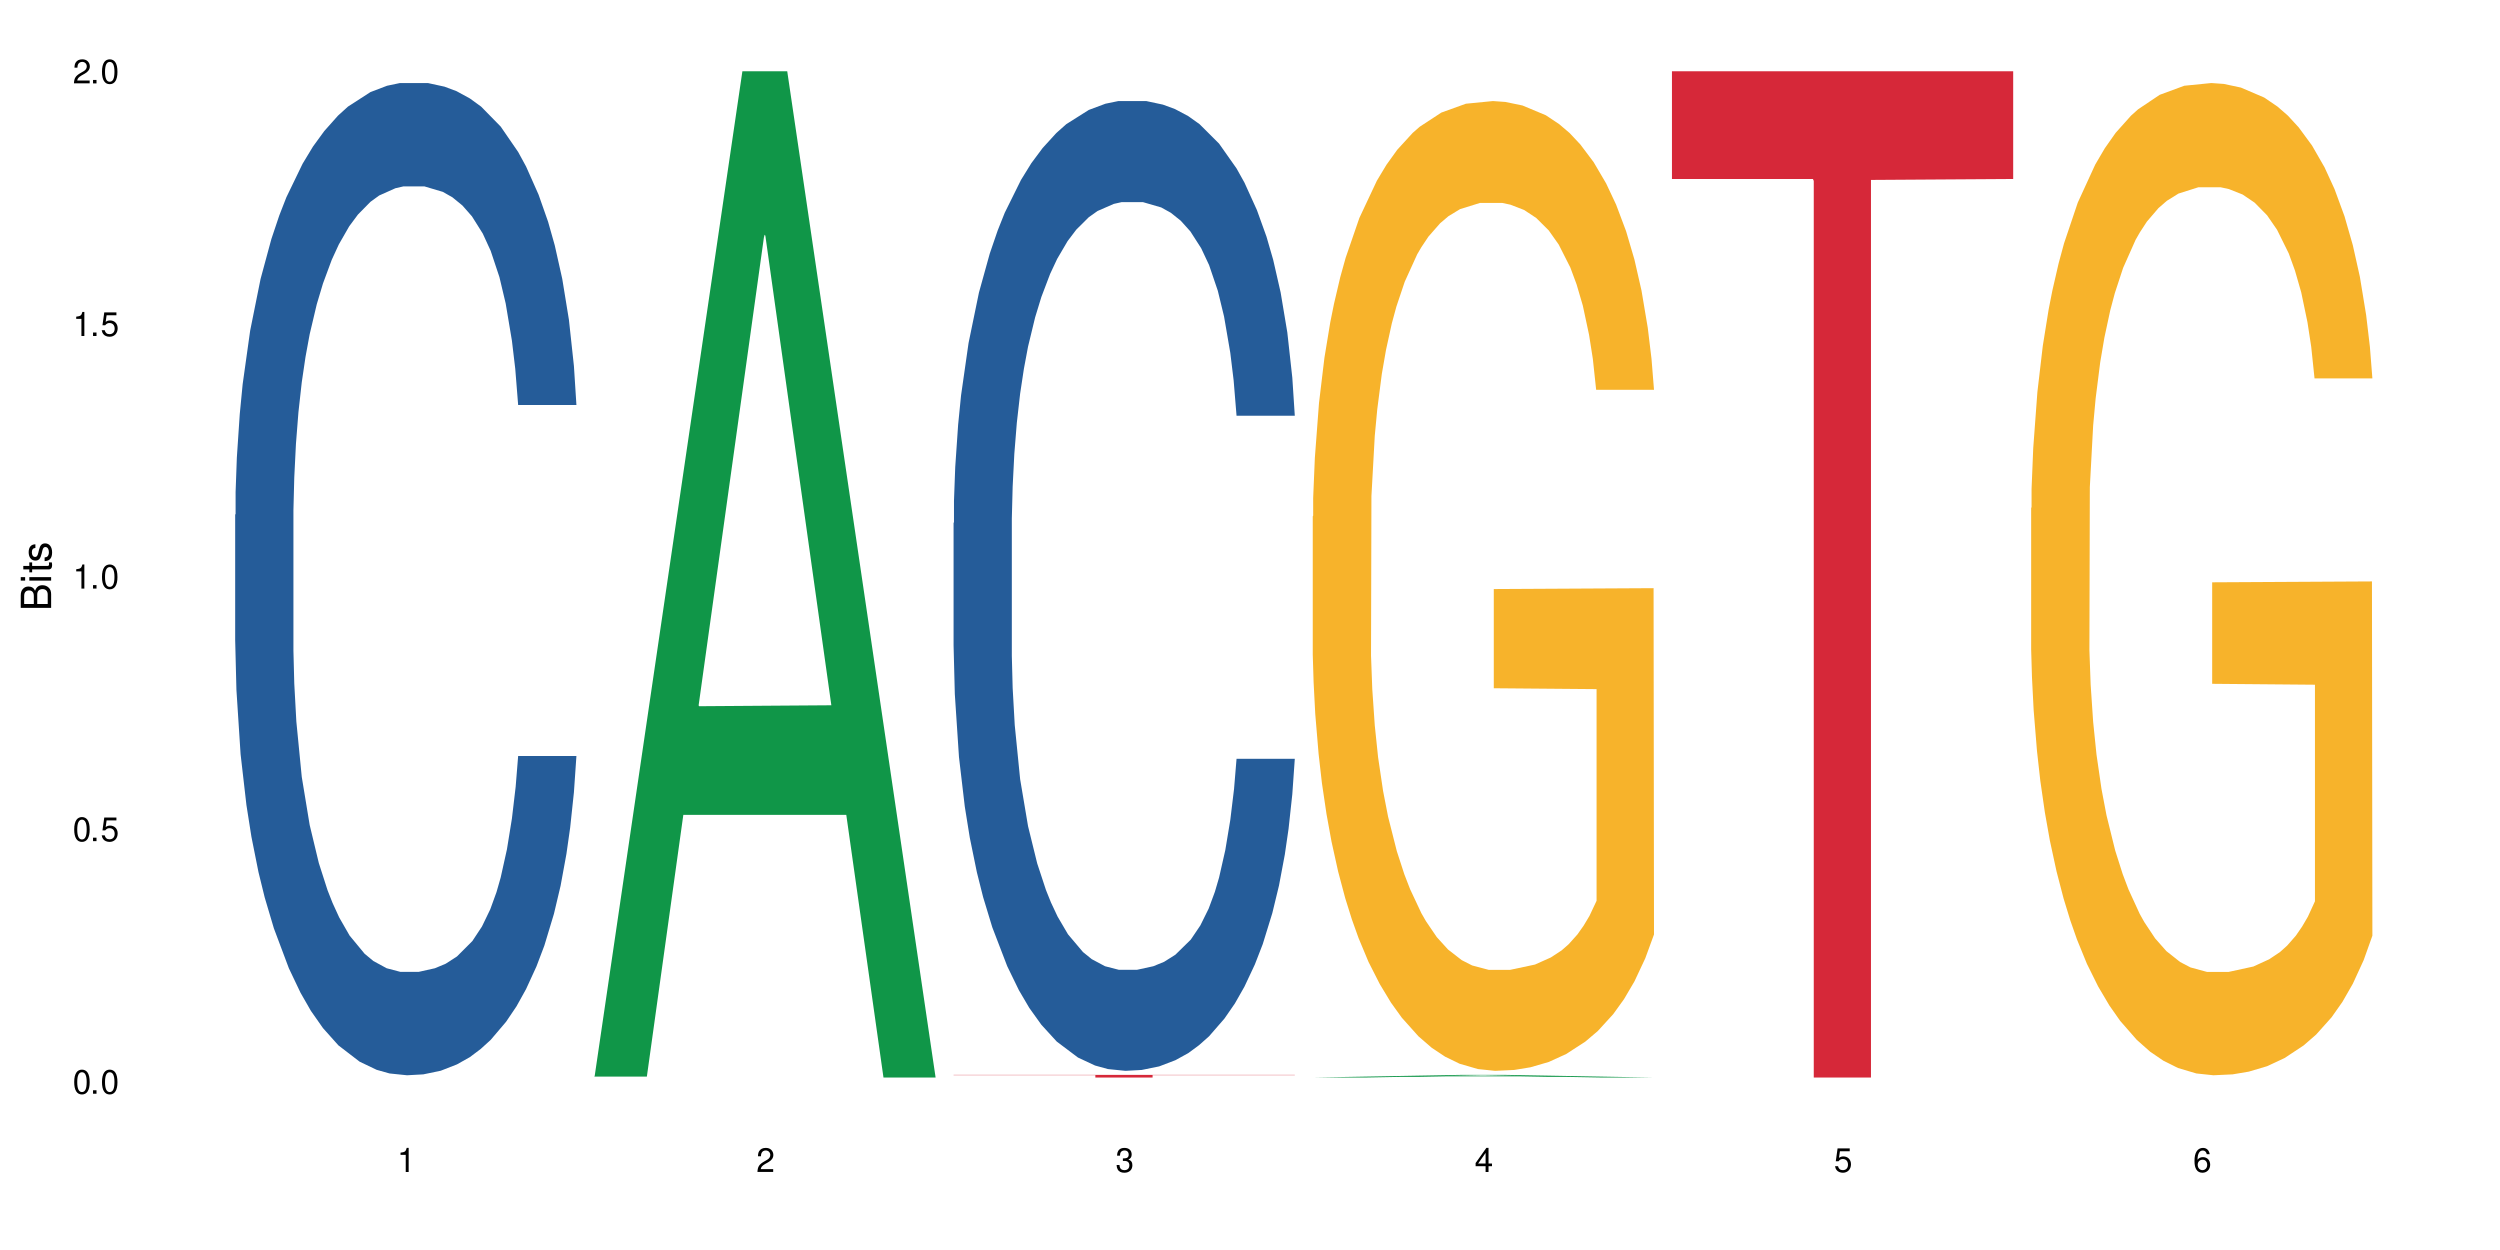
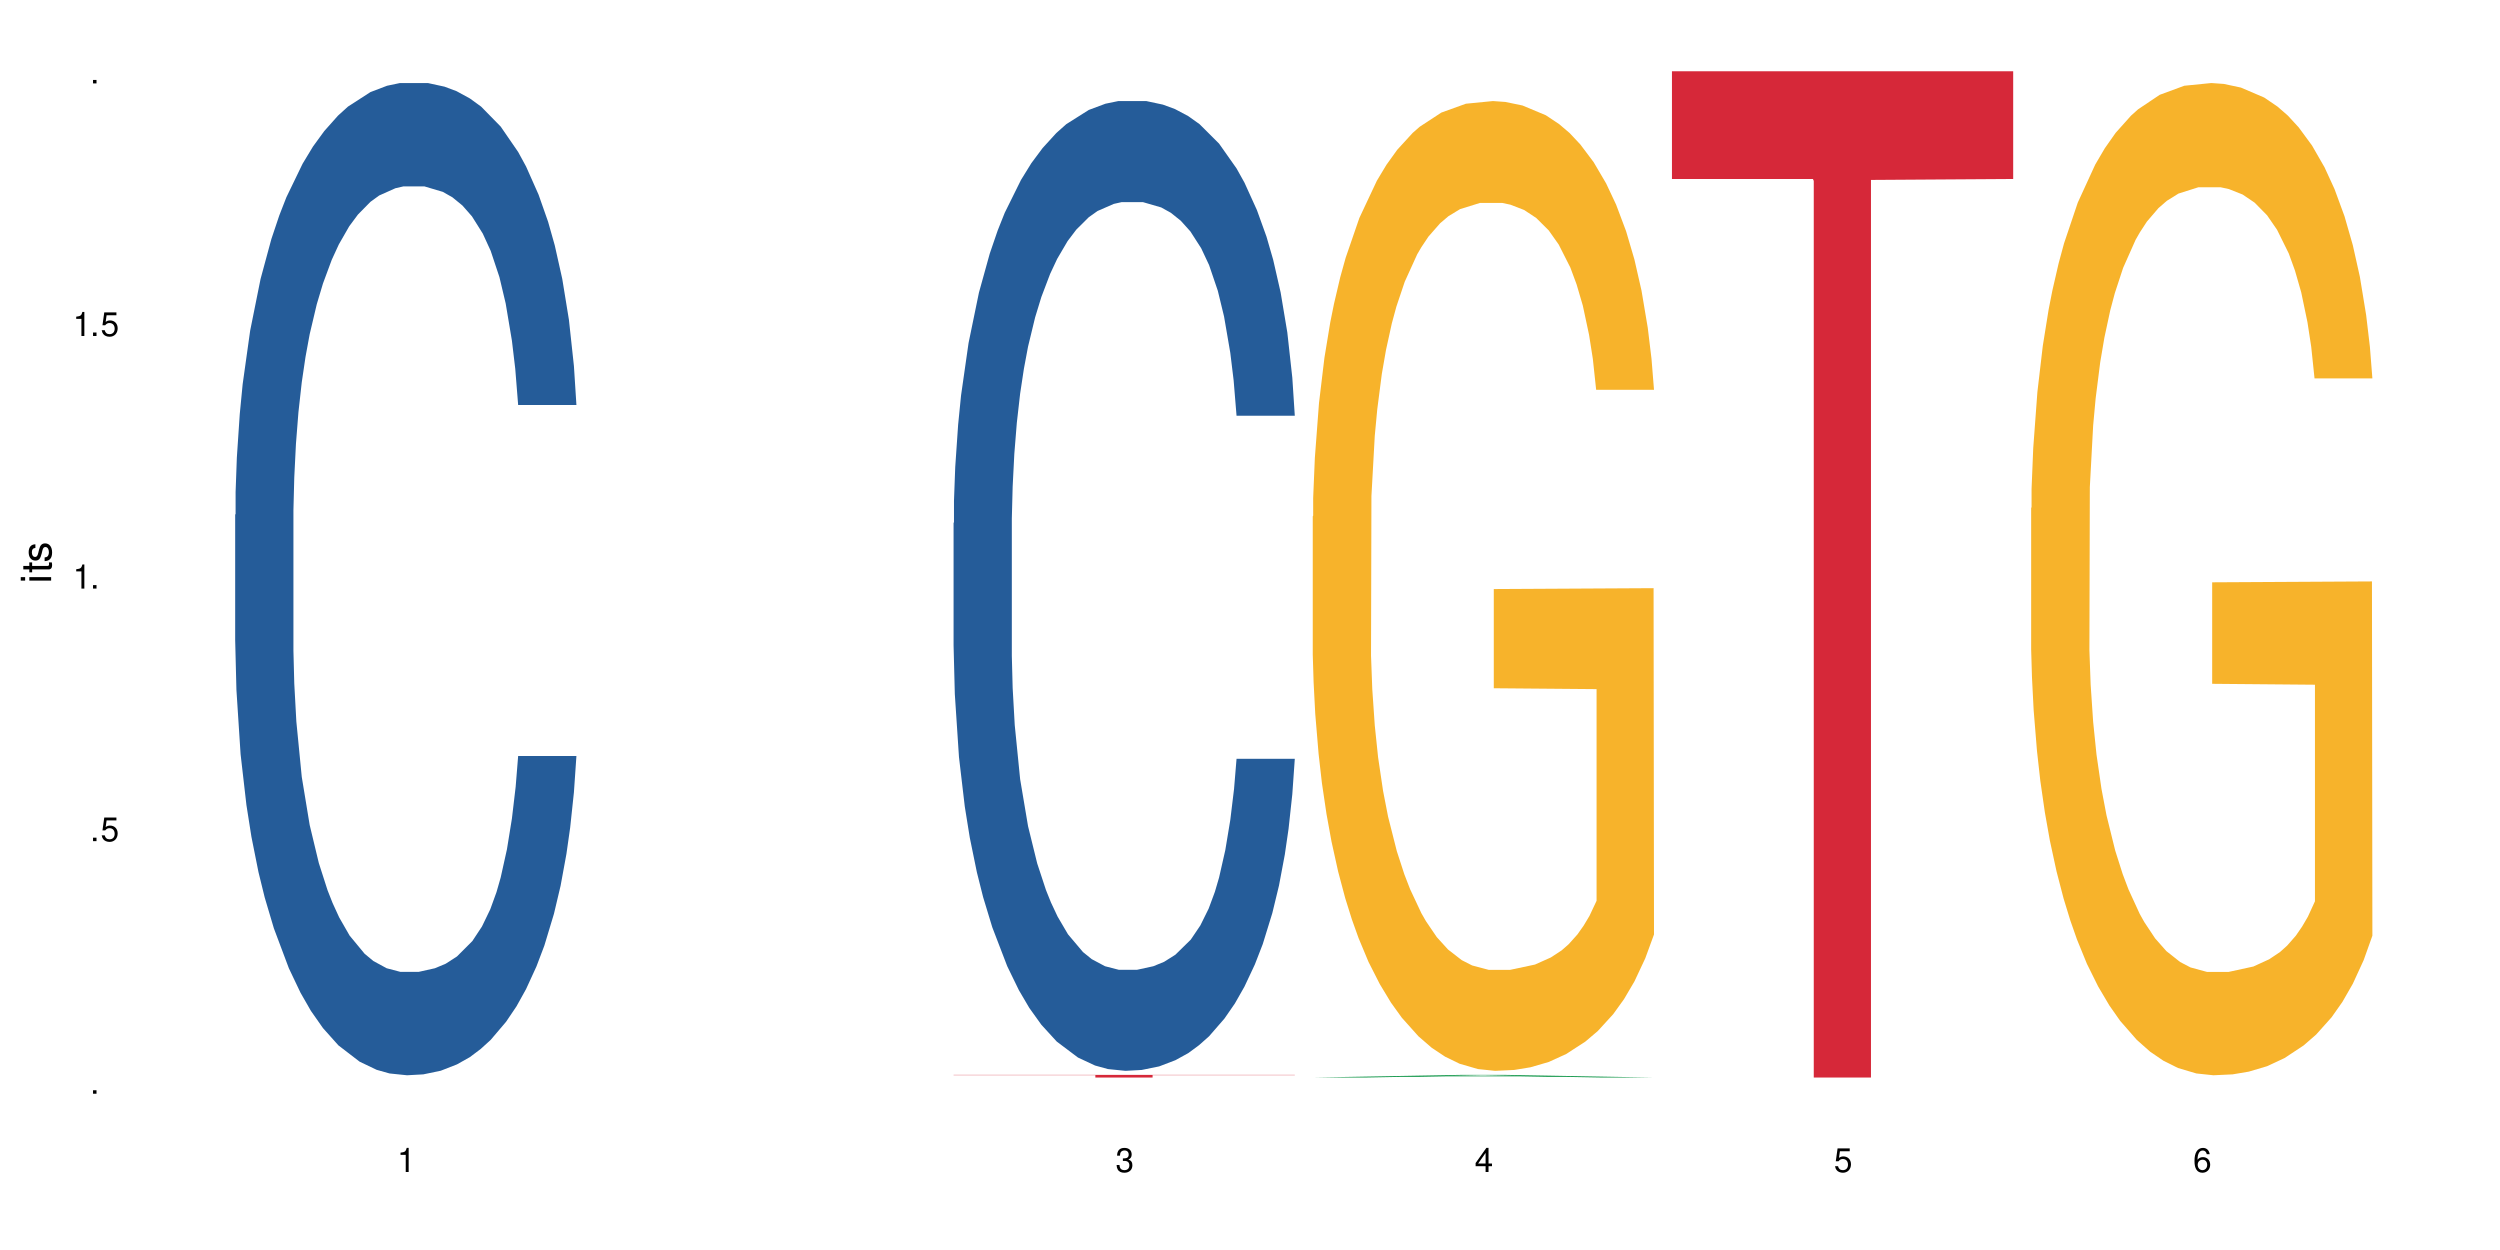
<svg xmlns="http://www.w3.org/2000/svg" xmlns:xlink="http://www.w3.org/1999/xlink" width="720" height="360" viewBox="0 0 720 360">
  <defs>
    <g>
      <g id="glyph-0-0">
</g>
      <g id="glyph-0-1">
-         <path d="M 2.641 -6.938 C 2 -6.938 1.422 -6.656 1.078 -6.172 C 0.641 -5.562 0.406 -4.641 0.406 -3.359 C 0.406 -1.016 1.188 0.219 2.641 0.219 C 4.078 0.219 4.859 -1.016 4.859 -3.297 C 4.859 -4.641 4.656 -5.547 4.203 -6.172 C 3.844 -6.656 3.281 -6.938 2.641 -6.938 Z M 2.641 -6.188 C 3.547 -6.188 4 -5.25 4 -3.375 C 4 -1.406 3.562 -0.484 2.625 -0.484 C 1.734 -0.484 1.281 -1.438 1.281 -3.344 C 1.281 -5.25 1.734 -6.188 2.641 -6.188 Z M 2.641 -6.188 " />
-       </g>
+         </g>
      <g id="glyph-0-2">
        <path d="M 1.828 -1 L 0.828 -1 L 0.828 0 L 1.828 0 Z M 1.828 -1 " />
      </g>
      <g id="glyph-0-3">
        <path d="M 4.562 -6.797 L 1.062 -6.797 L 0.547 -3.094 L 1.328 -3.094 C 1.719 -3.562 2.047 -3.734 2.578 -3.734 C 3.484 -3.734 4.062 -3.109 4.062 -2.094 C 4.062 -1.125 3.484 -0.531 2.578 -0.531 C 1.828 -0.531 1.375 -0.906 1.188 -1.672 L 0.328 -1.672 C 0.453 -1.109 0.547 -0.844 0.75 -0.594 C 1.125 -0.078 1.828 0.219 2.594 0.219 C 3.969 0.219 4.922 -0.781 4.922 -2.219 C 4.922 -3.562 4.031 -4.484 2.719 -4.484 C 2.25 -4.484 1.859 -4.359 1.469 -4.062 L 1.734 -5.969 L 4.562 -5.969 Z M 4.562 -6.797 " />
      </g>
      <g id="glyph-0-4">
        <path d="M 2.484 -4.938 L 2.484 0 L 3.328 0 L 3.328 -6.938 L 2.766 -6.938 C 2.469 -5.875 2.281 -5.734 0.984 -5.562 L 0.984 -4.938 Z M 2.484 -4.938 " />
      </g>
      <g id="glyph-0-5">
-         <path d="M 4.859 -0.828 L 1.281 -0.828 C 1.359 -1.406 1.672 -1.781 2.5 -2.281 L 3.469 -2.828 C 4.406 -3.344 4.906 -4.062 4.906 -4.906 C 4.906 -5.484 4.672 -6.031 4.266 -6.406 C 3.859 -6.766 3.375 -6.938 2.719 -6.938 C 1.859 -6.938 1.219 -6.625 0.844 -6.031 C 0.609 -5.672 0.5 -5.234 0.484 -4.531 L 1.328 -4.531 C 1.359 -5.016 1.406 -5.281 1.531 -5.516 C 1.75 -5.938 2.188 -6.203 2.703 -6.203 C 3.469 -6.203 4.031 -5.641 4.031 -4.891 C 4.031 -4.344 3.719 -3.859 3.125 -3.516 L 2.234 -3 C 0.812 -2.172 0.406 -1.531 0.328 -0.016 L 4.859 -0.016 Z M 4.859 -0.828 " />
-       </g>
+         </g>
      <g id="glyph-0-6">
        <path d="M 2.125 -3.188 L 2.578 -3.188 C 3.5 -3.188 3.984 -2.766 3.984 -1.922 C 3.984 -1.062 3.469 -0.531 2.594 -0.531 C 1.656 -0.531 1.203 -1 1.156 -2.016 L 0.312 -2.016 C 0.344 -1.453 0.438 -1.094 0.609 -0.781 C 0.953 -0.109 1.625 0.219 2.547 0.219 C 3.953 0.219 4.859 -0.625 4.859 -1.938 C 4.859 -2.828 4.516 -3.297 3.703 -3.594 C 4.344 -3.844 4.656 -4.328 4.656 -5.031 C 4.656 -6.219 3.875 -6.938 2.578 -6.938 C 1.203 -6.938 0.484 -6.172 0.453 -4.703 L 1.297 -4.703 C 1.312 -5.125 1.344 -5.359 1.453 -5.578 C 1.641 -5.969 2.062 -6.203 2.594 -6.203 C 3.344 -6.203 3.797 -5.75 3.797 -5 C 3.797 -4.516 3.609 -4.219 3.25 -4.047 C 3.016 -3.953 2.703 -3.922 2.125 -3.906 Z M 2.125 -3.188 " />
      </g>
      <g id="glyph-0-7">
        <path d="M 3.141 -1.672 L 3.141 0 L 3.984 0 L 3.984 -1.672 L 4.984 -1.672 L 4.984 -2.438 L 3.984 -2.438 L 3.984 -6.938 L 3.359 -6.938 L 0.266 -2.578 L 0.266 -1.672 Z M 3.141 -2.438 L 1 -2.438 L 3.141 -5.5 Z M 3.141 -2.438 " />
      </g>
      <g id="glyph-0-8">
        <path d="M 4.781 -5.125 C 4.609 -6.266 3.891 -6.938 2.844 -6.938 C 2.094 -6.938 1.422 -6.578 1.031 -5.953 C 0.594 -5.266 0.406 -4.422 0.406 -3.172 C 0.406 -2 0.578 -1.25 0.984 -0.641 C 1.359 -0.078 1.953 0.219 2.703 0.219 C 3.984 0.219 4.922 -0.75 4.922 -2.094 C 4.922 -3.375 4.062 -4.281 2.844 -4.281 C 2.172 -4.281 1.641 -4.031 1.281 -3.516 C 1.281 -5.234 1.828 -6.188 2.797 -6.188 C 3.391 -6.188 3.797 -5.797 3.938 -5.125 Z M 2.734 -3.531 C 3.547 -3.531 4.062 -2.953 4.062 -2.031 C 4.062 -1.156 3.484 -0.531 2.703 -0.531 C 1.922 -0.531 1.328 -1.188 1.328 -2.078 C 1.328 -2.938 1.906 -3.531 2.734 -3.531 Z M 2.734 -3.531 " />
      </g>
      <g id="glyph-1-0">
</g>
      <g id="glyph-1-1">
-         <path d="M 0 -0.953 L 0 -4.891 C 0 -5.719 -0.234 -6.344 -0.734 -6.797 C -1.188 -7.234 -1.812 -7.469 -2.5 -7.469 C -3.547 -7.469 -4.188 -7 -4.625 -5.875 C -4.984 -6.688 -5.625 -7.094 -6.531 -7.094 C -7.172 -7.094 -7.734 -6.859 -8.141 -6.391 C -8.562 -5.922 -8.75 -5.344 -8.75 -4.5 L -8.75 -0.953 Z M -4.984 -2.062 L -7.766 -2.062 L -7.766 -4.219 C -7.766 -4.844 -7.688 -5.203 -7.453 -5.5 C -7.219 -5.812 -6.859 -5.969 -6.375 -5.969 C -5.891 -5.969 -5.531 -5.812 -5.297 -5.5 C -5.062 -5.203 -4.984 -4.844 -4.984 -4.219 Z M -0.984 -2.062 L -4 -2.062 L -4 -4.781 C -4 -5.766 -3.438 -6.359 -2.484 -6.359 C -1.547 -6.359 -0.984 -5.766 -0.984 -4.781 Z M -0.984 -2.062 " />
-       </g>
+         </g>
      <g id="glyph-1-2">
-         <path d="M -6.281 -1.797 L -6.281 -0.797 L 0 -0.797 L 0 -1.797 Z M -8.75 -1.797 L -8.75 -0.797 L -7.484 -0.797 L -7.484 -1.797 Z M -8.75 -1.797 " />
+         <path d="M -6.281 -1.797 L -6.281 -0.797 L 0 -0.797 L 0 -1.797 M -8.75 -1.797 L -8.75 -0.797 L -7.484 -0.797 L -7.484 -1.797 Z M -8.75 -1.797 " />
      </g>
      <g id="glyph-1-3">
        <path d="M -6.281 -3.047 L -6.281 -2.016 L -8.016 -2.016 L -8.016 -1.016 L -6.281 -1.016 L -6.281 -0.172 L -5.469 -0.172 L -5.469 -1.016 L -0.719 -1.016 C -0.078 -1.016 0.281 -1.453 0.281 -2.234 C 0.281 -2.5 0.25 -2.719 0.188 -3.047 L -0.641 -3.047 C -0.609 -2.906 -0.594 -2.766 -0.594 -2.562 C -0.594 -2.141 -0.719 -2.016 -1.156 -2.016 L -5.469 -2.016 L -5.469 -3.047 Z M -6.281 -3.047 " />
      </g>
      <g id="glyph-1-4">
        <path d="M -4.531 -5.25 C -5.766 -5.25 -6.469 -4.422 -6.469 -2.969 C -6.469 -1.516 -5.719 -0.562 -4.547 -0.562 C -3.562 -0.562 -3.094 -1.062 -2.734 -2.562 L -2.516 -3.484 C -2.344 -4.188 -2.094 -4.469 -1.641 -4.469 C -1.047 -4.469 -0.641 -3.875 -0.641 -3 C -0.641 -2.453 -0.797 -2 -1.062 -1.75 C -1.25 -1.594 -1.422 -1.531 -1.875 -1.469 L -1.875 -0.406 C -0.422 -0.453 0.281 -1.266 0.281 -2.922 C 0.281 -4.5 -0.5 -5.516 -1.719 -5.516 C -2.656 -5.516 -3.172 -4.984 -3.469 -3.734 L -3.703 -2.766 C -3.891 -1.953 -4.156 -1.609 -4.594 -1.609 C -5.188 -1.609 -5.547 -2.125 -5.547 -2.938 C -5.547 -3.75 -5.203 -4.172 -4.531 -4.203 Z M -4.531 -5.25 " />
      </g>
    </g>
  </defs>
  <rect x="-72" y="-36" width="864" height="432" fill="rgb(100%, 100%, 100%)" fill-opacity="1" />
  <path fill-rule="nonzero" fill="rgb(14.51%, 36.078%, 60%)" fill-opacity="1" d="M 67.73 148.25 L 67.852 147.988 L 67.852 141.719 L 68.211 131.793 L 69.051 119.254 L 69.887 110.633 L 72.047 95.223 L 75.043 80.336 L 78.156 68.84 L 80.434 62.051 L 82.473 56.824 L 87.145 47.16 L 90.145 42.199 L 93.379 37.758 L 97.332 33.316 L 100.211 30.703 L 106.684 26.523 L 111.477 24.695 L 115.191 23.914 L 123.223 23.914 L 128.016 24.957 L 131.492 26.262 L 135.324 28.352 L 138.562 30.703 L 144.195 36.449 L 149.227 43.766 L 151.504 47.945 L 155.102 56.043 L 157.855 63.879 L 159.773 70.668 L 161.934 80.336 L 163.848 92.09 L 165.289 105.41 L 166.008 116.641 L 149.227 116.641 L 148.391 106.195 L 147.43 98.098 L 145.633 87.387 L 143.836 79.812 L 141.316 72.238 L 139.039 67.273 L 135.926 62.312 L 133.168 59.176 L 130.293 56.824 L 127.535 55.258 L 122.262 53.691 L 116.148 53.691 L 113.871 54.215 L 109.199 56.305 L 106.684 58.133 L 103.086 61.789 L 100.57 65.184 L 97.574 70.41 L 95.535 74.848 L 93.02 81.641 L 91.223 87.648 L 89.184 96.27 L 87.984 102.797 L 86.906 110.113 L 85.949 118.73 L 85.23 127.875 L 84.75 137.539 L 84.508 146.941 L 84.508 187.43 L 84.75 196.836 L 85.348 207.805 L 86.906 223.738 L 89.184 237.582 L 91.82 248.555 L 94.336 256.391 L 95.777 260.047 L 97.691 264.227 L 100.688 269.449 L 105.004 274.676 L 107.52 276.766 L 111.355 278.855 L 115.312 279.898 L 120.586 279.898 L 125.258 278.855 L 128.375 277.547 L 131.609 275.457 L 136.043 271.02 L 138.801 266.84 L 141.199 261.875 L 142.996 256.914 L 144.195 252.734 L 145.992 244.637 L 147.43 235.754 L 148.508 226.613 L 149.227 217.73 L 166.008 217.73 L 165.289 228.18 L 164.207 238.367 L 163.129 245.941 L 161.453 255.086 L 159.535 263.184 L 156.777 272.324 L 154.5 278.332 L 151.504 284.863 L 148.75 289.824 L 145.754 294.266 L 141.316 299.488 L 138.441 302.102 L 135.324 304.453 L 131.609 306.543 L 126.938 308.371 L 121.902 309.418 L 117.227 309.676 L 112.195 309.156 L 108.48 308.109 L 103.566 305.758 L 97.453 301.059 L 93.02 296.094 L 89.543 291.133 L 86.547 285.906 L 83.191 278.855 L 78.875 267.359 L 76.238 258.48 L 74.441 251.168 L 72.406 240.98 L 70.969 231.836 L 69.289 217.207 L 68.09 198.664 L 67.73 184.297 Z M 67.73 148.25 " />
-   <path fill-rule="nonzero" fill="rgb(6.275%, 58.824%, 28.235%)" fill-opacity="1" d="M 171.18 310.059 L 171.285 309.789 L 213.809 20.527 L 226.723 20.527 L 269.453 310.332 L 254.441 310.332 L 243.73 234.684 L 196.797 234.684 L 186.297 310.059 L 171.18 310.059 L 201.312 203.391 L 239.426 203.117 L 220.422 67.875 L 220.211 67.602 L 220 68.418 L 201.207 203.117 L 201.312 203.391 Z M 171.18 310.059 " />
  <path fill-rule="nonzero" fill="rgb(14.51%, 36.078%, 60%)" fill-opacity="1" d="M 274.629 150.629 L 274.746 150.375 L 274.746 144.246 L 275.105 134.543 L 275.945 122.289 L 276.785 113.867 L 278.941 98.805 L 281.938 84.25 L 285.055 73.02 L 287.332 66.379 L 289.367 61.273 L 294.043 51.828 L 297.039 46.977 L 300.273 42.637 L 304.23 38.297 L 307.105 35.746 L 313.578 31.66 L 318.371 29.871 L 322.086 29.105 L 330.117 29.105 L 334.91 30.129 L 338.387 31.406 L 342.223 33.445 L 345.457 35.746 L 351.09 41.359 L 356.125 48.508 L 358.402 52.594 L 361.996 60.508 L 364.754 68.168 L 366.672 74.805 L 368.828 84.25 L 370.746 95.738 L 372.184 108.762 L 372.902 119.738 L 356.125 119.738 L 355.285 109.527 L 354.324 101.613 L 352.527 91.145 L 350.73 83.742 L 348.215 76.336 L 345.938 71.488 L 342.82 66.637 L 340.062 63.57 L 337.188 61.273 L 334.43 59.742 L 329.156 58.211 L 323.047 58.211 L 320.77 58.723 L 316.094 60.766 L 313.578 62.551 L 309.98 66.125 L 307.465 69.445 L 304.469 74.551 L 302.434 78.891 L 299.914 85.527 L 298.117 91.398 L 296.078 99.824 L 294.883 106.207 L 293.801 113.355 L 292.844 121.781 L 292.125 130.715 L 291.645 140.16 L 291.406 149.352 L 291.406 188.922 L 291.645 198.113 L 292.246 208.836 L 293.801 224.41 L 296.078 237.941 L 298.715 248.664 L 301.234 256.32 L 302.672 259.895 L 304.59 263.98 L 307.586 269.086 L 311.898 274.191 L 314.418 276.234 L 318.25 278.277 L 322.207 279.297 L 327.48 279.297 L 332.152 278.277 L 335.27 277 L 338.508 274.957 L 342.941 270.617 L 345.695 266.535 L 348.094 261.684 L 349.891 256.832 L 351.09 252.746 L 352.887 244.832 L 354.324 236.152 L 355.406 227.219 L 356.125 218.539 L 372.902 218.539 L 372.184 228.75 L 371.105 238.707 L 370.027 246.109 L 368.348 255.047 L 366.43 262.961 L 363.676 271.895 L 361.398 277.766 L 358.402 284.148 L 355.645 289 L 352.648 293.34 L 348.215 298.445 L 345.336 301 L 342.223 303.297 L 338.508 305.34 L 333.832 307.125 L 328.797 308.148 L 324.125 308.402 L 319.09 307.891 L 315.375 306.871 L 310.461 304.574 L 304.348 299.977 L 299.914 295.129 L 296.438 290.277 L 293.441 285.172 L 290.086 278.277 L 285.773 267.043 L 283.137 258.363 L 281.34 251.215 L 279.301 241.258 L 277.863 232.324 L 276.184 218.027 L 274.988 199.902 L 274.629 185.859 Z M 274.629 150.629 " />
  <path fill-rule="nonzero" fill="rgb(83.922%, 15.686%, 22.353%)" fill-opacity="1" d="M 274.629 309.566 L 372.902 309.566 L 372.902 309.648 L 331.945 309.648 L 331.945 310.332 L 315.465 310.332 L 315.465 309.648 L 274.629 309.648 Z M 274.629 309.566 " />
  <path fill-rule="nonzero" fill="rgb(6.275%, 58.824%, 28.235%)" fill-opacity="1" d="M 378.074 310.332 L 378.18 310.332 L 420.703 309.566 L 433.617 309.566 L 476.352 310.332 L 461.336 310.332 L 450.625 310.133 L 403.695 310.133 L 393.195 310.332 L 378.074 310.332 L 408.207 310.051 L 446.32 310.051 L 427.316 309.691 L 426.898 309.691 L 408.105 310.051 L 408.207 310.051 Z M 378.074 310.332 " />
  <path fill-rule="nonzero" fill="rgb(96.863%, 70.196%, 16.863%)" fill-opacity="1" d="M 378.074 148.73 L 378.195 148.477 L 378.195 143.375 L 378.676 131.898 L 379.871 116.082 L 381.43 103.074 L 383.109 92.875 L 384.188 87.516 L 385.984 79.863 L 387.543 74.254 L 391.496 62.777 L 396.531 52.062 L 399.289 47.473 L 402.402 43.137 L 406.84 38.289 L 408.875 36.504 L 415.109 32.422 L 422.18 29.871 L 429.969 29.105 L 433.566 29.363 L 438.48 30.383 L 445.191 33.188 L 449.023 35.738 L 452.02 38.289 L 455.137 41.605 L 458.973 46.707 L 462.566 52.828 L 465.445 58.949 L 468.32 66.602 L 470.719 74.762 L 472.754 83.691 L 474.555 94.402 L 475.633 103.332 L 476.352 112.258 L 459.691 112.258 L 458.734 103.332 L 457.652 96.445 L 455.855 88.027 L 454.059 81.906 L 452.262 77.059 L 448.906 70.426 L 446.027 66.348 L 442.434 62.777 L 438.957 60.48 L 435.004 58.949 L 432.605 58.438 L 426.254 58.438 L 420.5 60.227 L 417.145 62.266 L 414.75 64.305 L 411.395 68.133 L 409.355 71.191 L 408.156 73.234 L 404.562 81.141 L 402.164 88.281 L 400.848 93.129 L 399.168 100.781 L 397.969 107.668 L 396.652 117.871 L 395.934 125.52 L 394.973 142.867 L 394.855 188.777 L 395.215 198.469 L 395.934 208.926 L 396.891 218.109 L 398.328 227.801 L 399.766 235.199 L 402.285 245.148 L 404.441 251.777 L 406.121 256.113 L 409.355 263 L 410.672 265.297 L 413.789 269.887 L 417.027 273.457 L 420.98 276.52 L 423.977 278.051 L 428.77 279.324 L 434.883 279.324 L 442.074 277.793 L 446.629 275.754 L 449.746 273.715 L 451.781 271.93 L 454.297 269.121 L 456.098 266.57 L 457.773 263.766 L 459.812 259.43 L 459.812 198.469 L 430.211 198.215 L 430.211 169.648 L 476.23 169.391 L 476.352 269.121 L 473.832 276.008 L 470.719 282.641 L 467.723 287.742 L 464.605 292.078 L 460.172 296.926 L 456.574 299.984 L 451.062 303.555 L 446.027 305.852 L 440.754 307.383 L 436.082 308.148 L 430.57 308.402 L 425.656 307.891 L 420.383 306.363 L 416.188 304.32 L 412.352 301.77 L 408.516 298.457 L 403.723 293.098 L 400.605 288.762 L 397.371 283.406 L 394.133 277.031 L 391.258 270.145 L 389.34 264.785 L 387.422 258.664 L 385.387 251.012 L 383.469 242.34 L 382.031 234.434 L 380.711 225.508 L 379.754 217.09 L 378.793 205.613 L 378.316 196.43 L 378.074 188.523 Z M 378.074 148.73 " />
  <path fill-rule="nonzero" fill="rgb(83.922%, 15.686%, 22.353%)" fill-opacity="1" d="M 481.523 20.527 L 579.797 20.527 L 579.797 51.547 L 538.84 51.82 L 538.84 310.332 L 522.363 310.332 L 522.363 52.094 L 522.121 51.547 L 481.523 51.547 Z M 481.523 20.527 " />
  <path fill-rule="nonzero" fill="rgb(96.863%, 70.196%, 16.863%)" fill-opacity="1" d="M 584.973 146.309 L 585.09 146.047 L 585.09 140.828 L 585.57 129.086 L 586.77 112.902 L 588.328 99.594 L 590.004 89.156 L 591.082 83.676 L 592.883 75.848 L 594.438 70.105 L 598.395 58.359 L 603.426 47.398 L 606.184 42.703 L 609.301 38.266 L 613.734 33.309 L 615.773 31.48 L 622.004 27.305 L 629.074 24.695 L 636.867 23.914 L 640.461 24.172 L 645.375 25.219 L 652.086 28.09 L 655.922 30.699 L 658.918 33.309 L 662.035 36.699 L 665.867 41.918 L 669.465 48.184 L 672.34 54.445 L 675.215 62.277 L 677.613 70.625 L 679.652 79.762 L 681.449 90.723 L 682.527 99.855 L 683.246 108.988 L 666.586 108.988 L 665.629 99.855 L 664.551 92.809 L 662.754 84.199 L 660.953 77.934 L 659.156 72.977 L 655.801 66.191 L 652.926 62.016 L 649.328 58.359 L 645.855 56.012 L 641.898 54.445 L 639.504 53.926 L 633.148 53.926 L 627.398 55.75 L 624.043 57.84 L 621.645 59.926 L 618.289 63.84 L 616.25 66.973 L 615.055 69.062 L 611.457 77.152 L 609.059 84.457 L 607.742 89.418 L 606.062 97.246 L 604.867 104.293 L 603.547 114.73 L 602.828 122.559 L 601.871 140.305 L 601.75 187.281 L 602.109 197.199 L 602.828 207.898 L 603.789 217.293 L 605.227 227.211 L 606.664 234.777 L 609.18 244.957 L 611.336 251.742 L 613.016 256.18 L 616.25 263.223 L 617.57 265.574 L 620.688 270.27 L 623.922 273.926 L 627.875 277.055 L 630.871 278.621 L 635.668 279.926 L 641.777 279.926 L 648.969 278.359 L 653.523 276.273 L 656.641 274.184 L 658.676 272.359 L 661.195 269.488 L 662.992 266.879 L 664.672 264.008 L 666.707 259.57 L 666.707 197.199 L 637.105 196.938 L 637.105 167.707 L 683.125 167.449 L 683.246 269.488 L 680.73 276.535 L 677.613 283.32 L 674.617 288.539 L 671.5 292.977 L 667.066 297.934 L 663.473 301.066 L 657.957 304.719 L 652.926 307.066 L 647.652 308.633 L 642.977 309.418 L 637.465 309.676 L 632.551 309.156 L 627.277 307.59 L 623.082 305.5 L 619.246 302.891 L 615.414 299.5 L 610.617 294.02 L 607.504 289.582 L 604.266 284.102 L 601.031 277.578 L 598.156 270.531 L 596.238 265.051 L 594.32 258.789 L 592.281 250.957 L 590.363 242.086 L 588.926 233.996 L 587.609 224.863 L 586.648 216.25 L 585.691 204.504 L 585.211 195.109 L 584.973 187.02 Z M 584.973 146.309 " />
  <g fill="rgb(0%, 0%, 0%)" fill-opacity="1">
    <use xlink:href="#glyph-0-1" x="20.965" y="314.993" />
    <use xlink:href="#glyph-0-2" x="25.965" y="314.993" />
    <use xlink:href="#glyph-0-1" x="28.965" y="314.993" />
  </g>
  <g fill="rgb(0%, 0%, 0%)" fill-opacity="1">
    <use xlink:href="#glyph-0-1" x="20.965" y="242.251" />
    <use xlink:href="#glyph-0-2" x="25.965" y="242.251" />
    <use xlink:href="#glyph-0-3" x="28.965" y="242.251" />
  </g>
  <g fill="rgb(0%, 0%, 0%)" fill-opacity="1">
    <use xlink:href="#glyph-0-4" x="20.965" y="169.509" />
    <use xlink:href="#glyph-0-2" x="25.965" y="169.509" />
    <use xlink:href="#glyph-0-1" x="28.965" y="169.509" />
  </g>
  <g fill="rgb(0%, 0%, 0%)" fill-opacity="1">
    <use xlink:href="#glyph-0-4" x="20.965" y="96.767" />
    <use xlink:href="#glyph-0-2" x="25.965" y="96.767" />
    <use xlink:href="#glyph-0-3" x="28.965" y="96.767" />
  </g>
  <g fill="rgb(0%, 0%, 0%)" fill-opacity="1">
    <use xlink:href="#glyph-0-5" x="20.965" y="24.024" />
    <use xlink:href="#glyph-0-2" x="25.965" y="24.024" />
    <use xlink:href="#glyph-0-1" x="28.965" y="24.024" />
  </g>
  <g fill="rgb(0%, 0%, 0%)" fill-opacity="1">
    <use xlink:href="#glyph-0-4" x="114.367" y="337.532" />
  </g>
  <g fill="rgb(0%, 0%, 0%)" fill-opacity="1">
    <use xlink:href="#glyph-0-5" x="217.816" y="337.532" />
  </g>
  <g fill="rgb(0%, 0%, 0%)" fill-opacity="1">
    <use xlink:href="#glyph-0-6" x="321.266" y="337.532" />
  </g>
  <g fill="rgb(0%, 0%, 0%)" fill-opacity="1">
    <use xlink:href="#glyph-0-7" x="424.711" y="337.532" />
  </g>
  <g fill="rgb(0%, 0%, 0%)" fill-opacity="1">
    <use xlink:href="#glyph-0-3" x="528.16" y="337.532" />
  </g>
  <g fill="rgb(0%, 0%, 0%)" fill-opacity="1">
    <use xlink:href="#glyph-0-8" x="631.609" y="337.532" />
  </g>
  <g fill="rgb(0%, 0%, 0%)" fill-opacity="1">
    <use xlink:href="#glyph-1-1" x="14.725" y="176.012" />
    <use xlink:href="#glyph-1-2" x="14.725" y="168.012" />
    <use xlink:href="#glyph-1-3" x="14.725" y="165.012" />
    <use xlink:href="#glyph-1-4" x="14.725" y="162.012" />
  </g>
</svg>